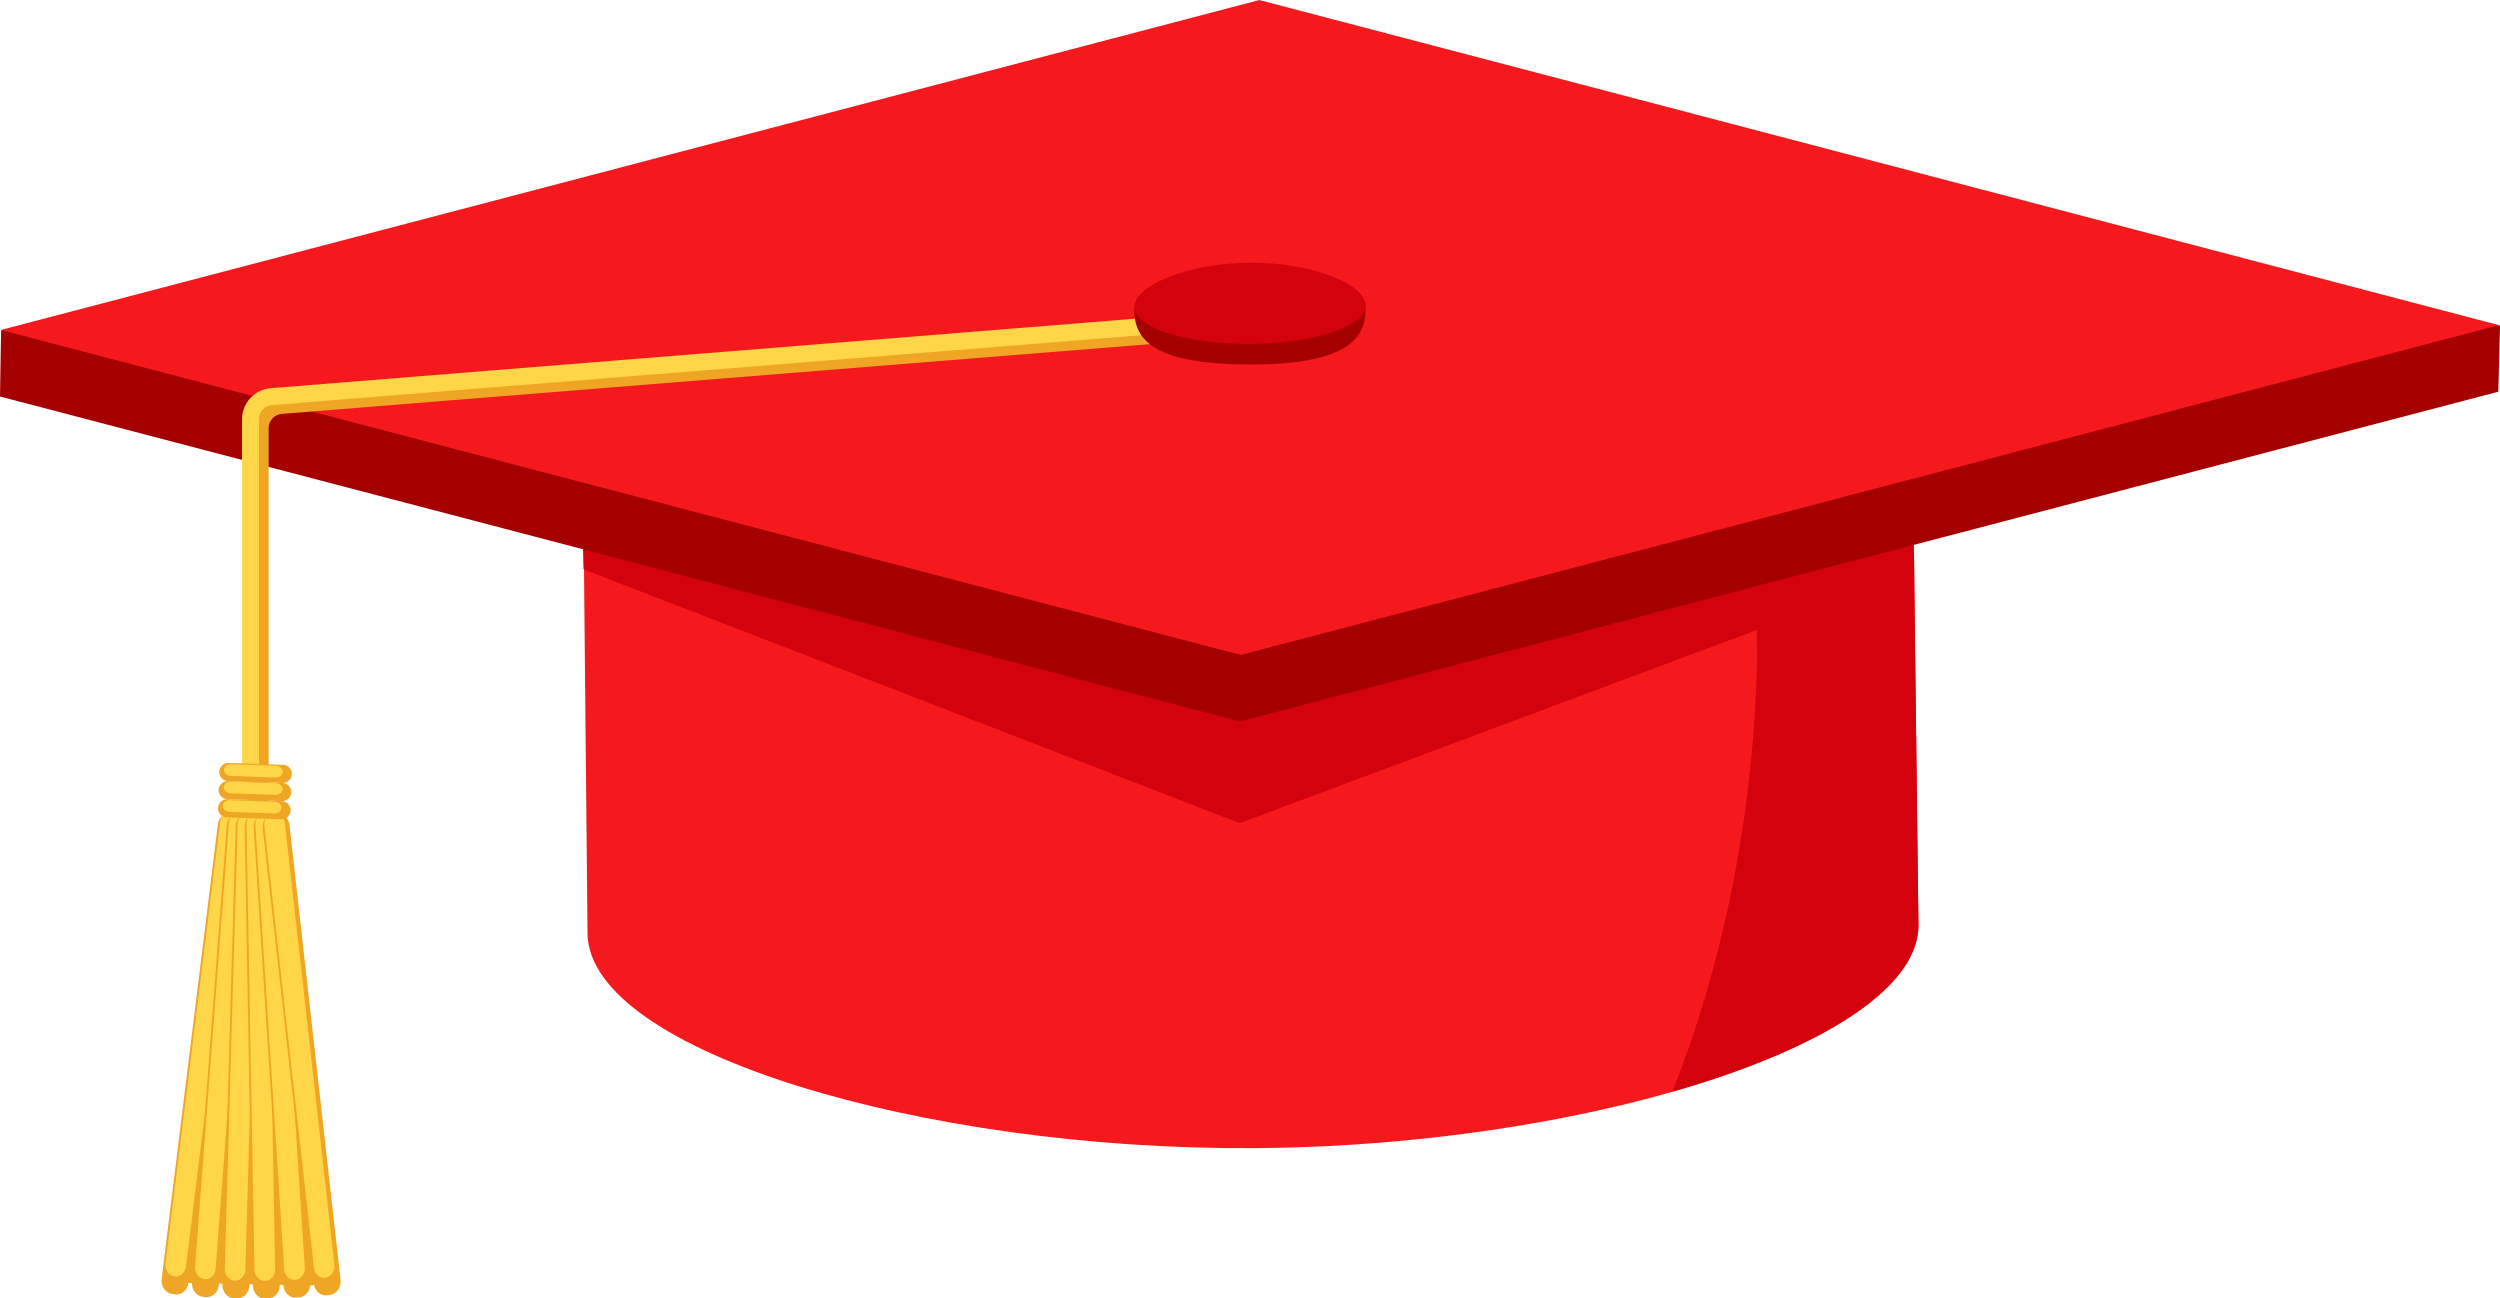
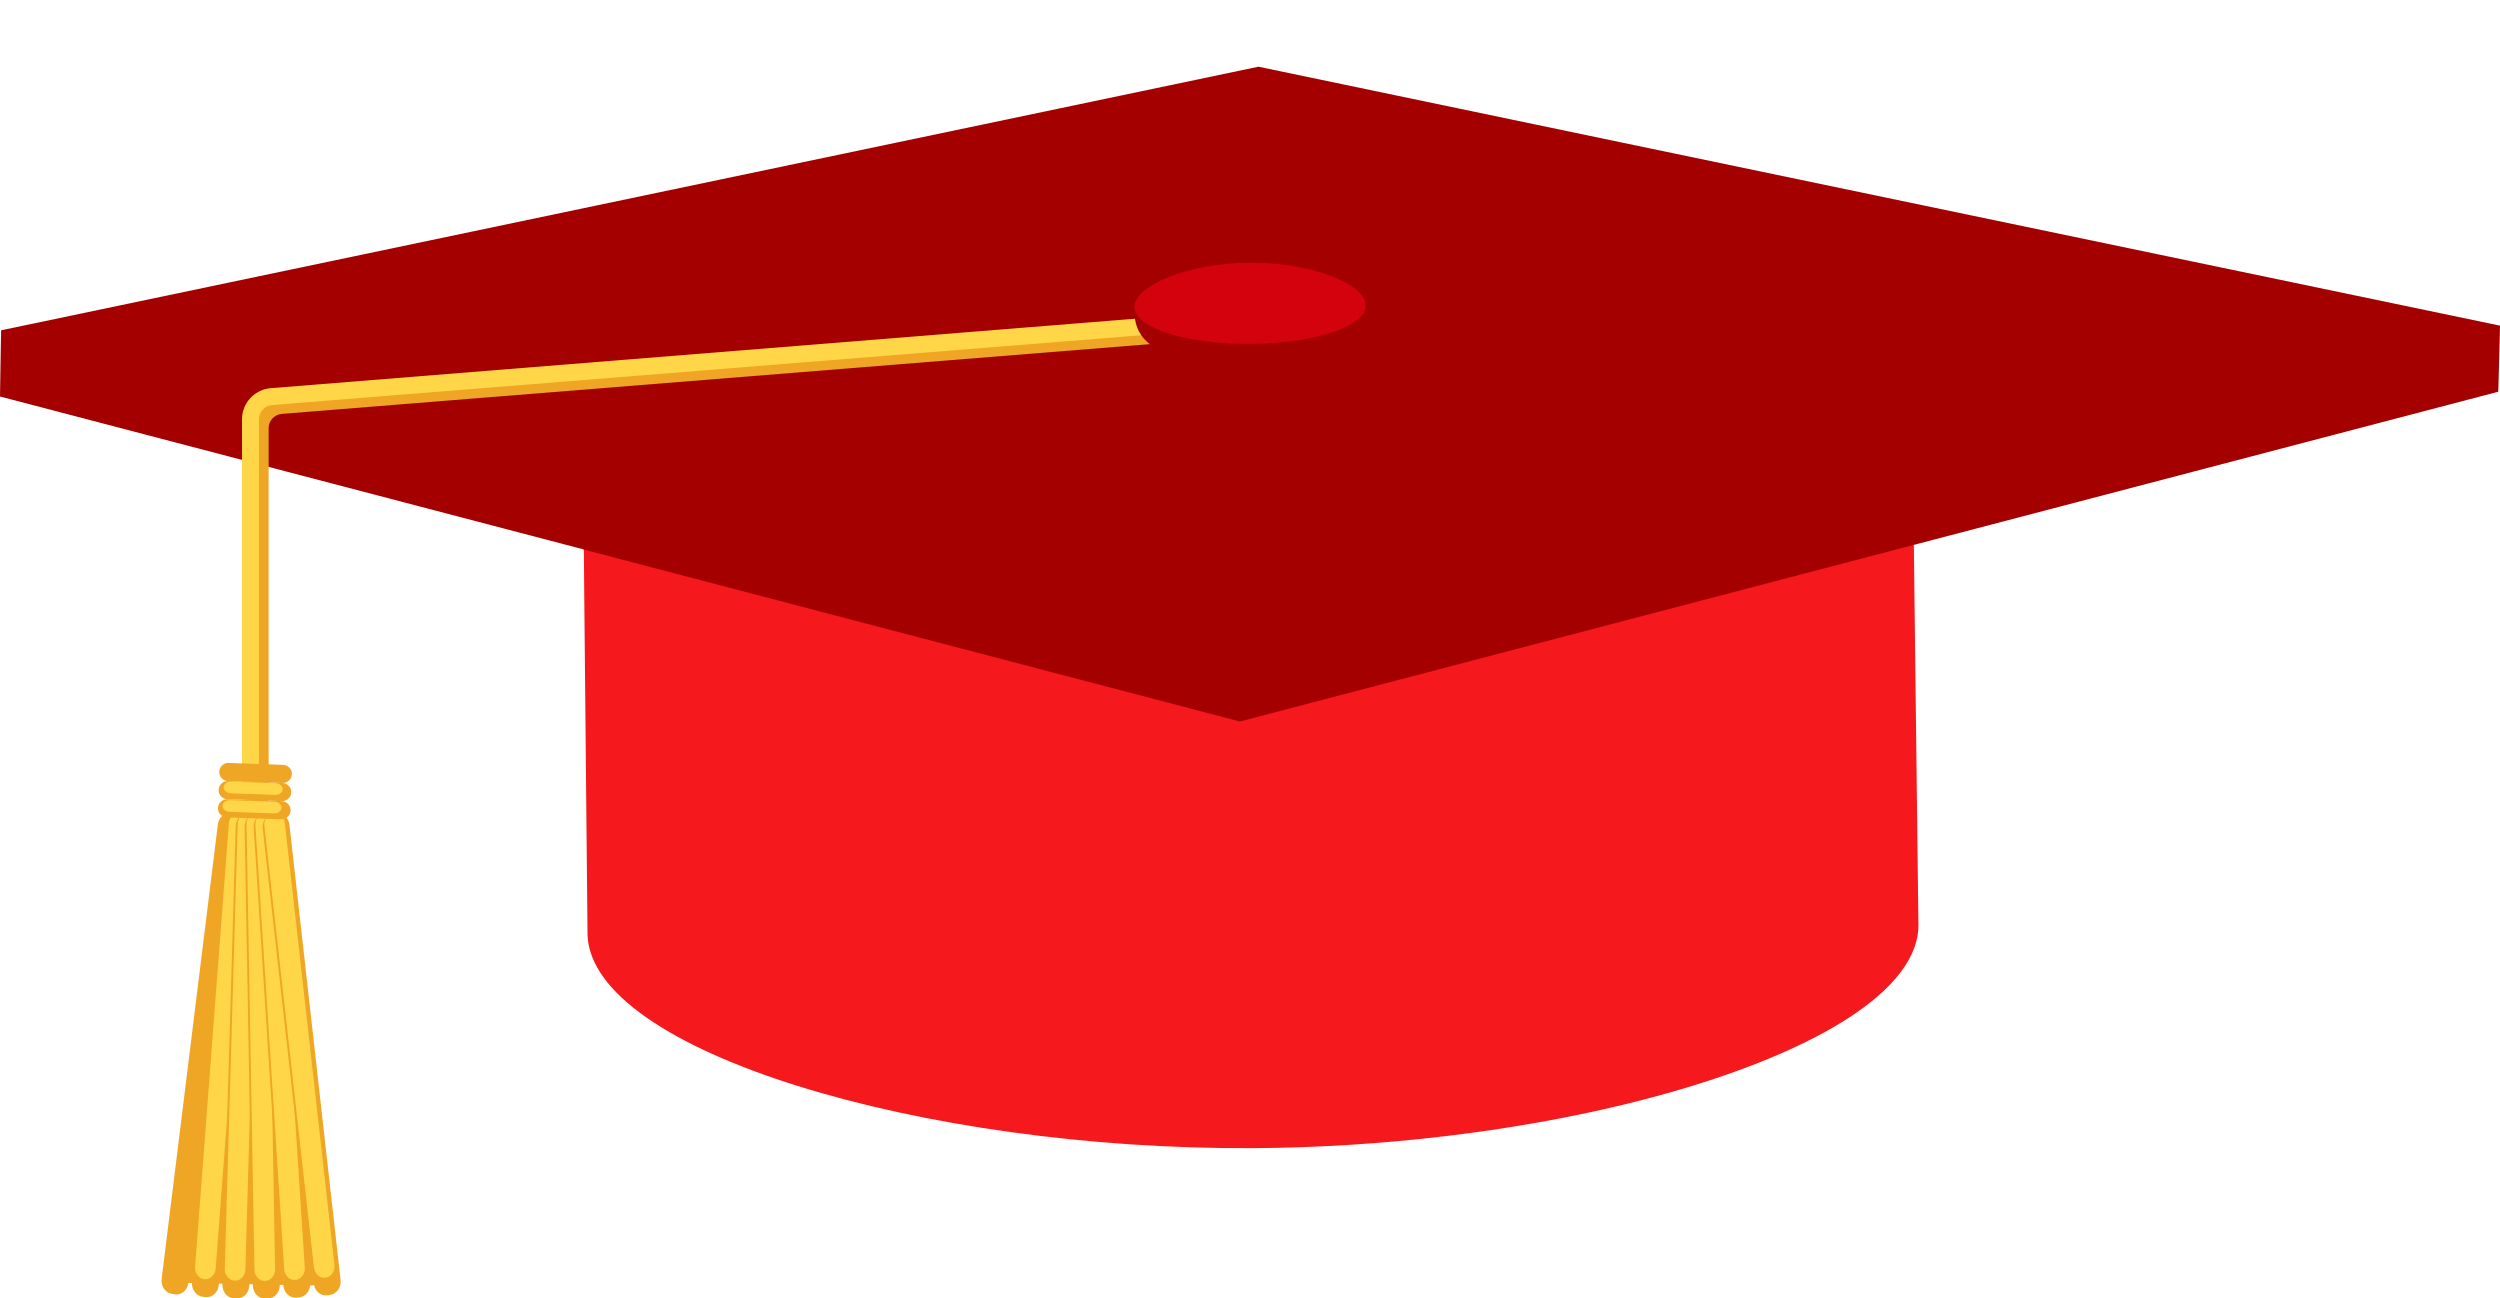
<svg xmlns="http://www.w3.org/2000/svg" height="153.2" preserveAspectRatio="xMidYMid meet" version="1.0" viewBox="0.0 0.0 295.0 153.2" width="295.0" zoomAndPan="magnify">
  <defs>
    <clipPath id="a">
      <path d="M 22 95 L 30 95 L 30 153.238 L 22 153.238 Z M 22 95" />
    </clipPath>
    <clipPath id="b">
      <path d="M 26 95 L 31 95 L 31 153.238 L 26 153.238 Z M 26 95" />
    </clipPath>
    <clipPath id="c">
      <path d="M 28 95 L 34 95 L 34 153.238 L 28 153.238 Z M 28 95" />
    </clipPath>
    <clipPath id="d">
      <path d="M 29 95 L 37 95 L 37 153.238 L 29 153.238 Z M 29 95" />
    </clipPath>
  </defs>
  <g>
    <g id="change1_1">
      <path d="M 226.375 109.258 C 226.375 109.617 226.336 109.977 226.281 110.336 C 224.992 118.359 210.785 125.719 191.395 130.391 C 178.473 133.496 163.242 135.387 148.012 135.48 C 108.852 135.727 69.707 124.074 69.328 110.262 L 68.949 71.004 L 68.895 64.855 L 68.797 56.949 L 68.723 48.32 L 68.629 38.711 L 201.289 37.859 L 225.523 37.707 L 225.75 56.492 L 225.902 70.004 L 226.375 109.258" fill="#f5181c" />
    </g>
    <g id="change2_1">
-       <path d="M 225.902 70.004 L 225.809 61.117 C 220.613 62.23 214.66 63.48 210.887 64.34 L 68.797 64.816 L 68.855 67.18 L 68.949 67.219 L 146.289 97.129 L 207.305 74.332 L 207.336 78.105 C 207.336 78.109 207.336 78.113 207.336 78.117 C 206.863 96.637 203.258 113.914 197.344 128.816 C 213.629 124.148 225.129 117.512 226.281 110.336 C 226.336 109.977 226.375 109.617 226.375 109.258 L 225.902 70.004" fill="#d3020d" />
-     </g>
+       </g>
    <g id="change3_1">
      <path d="M 295.004 38.426 L 294.797 46.223 L 146.301 85.137 L 68.902 64.855 L 68.809 64.816 L 33.582 55.586 L 1.156 47.09 L 0 46.789 L 0.094 41 L 0.133 38.977 L 0.188 38.957 L 0.207 38.957 L 3.84 38.199 L 148.496 7.871 L 191.121 16.766 L 294.812 38.387 L 294.836 38.387 L 295.004 38.426" fill="#a50000" />
    </g>
    <g id="change1_2">
-       <path d="M 294.898 38.371 L 294.824 38.387 L 294.805 38.387 L 225.75 56.492 L 225.637 56.512 L 206.699 61.488 L 146.402 77.285 L 68.797 56.949 L 68.703 56.93 L 3.281 39.77 L 0.199 38.957 L 0.18 38.957 L 0.105 38.938 L 3.926 37.934 L 148.598 0.004 L 186.492 9.934 L 294.805 38.352 L 294.898 38.371" fill="#f5181c" />
-     </g>
+       </g>
    <g id="change4_4">
      <path d="M 30.699 95.047 C 30.148 95.047 29.699 94.602 29.699 94.047 L 29.699 50.496 C 29.699 48.605 31.191 47.004 33.09 46.852 L 139.039 38.332 C 139.547 38.297 140.07 38.699 140.117 39.25 C 140.16 39.801 139.75 40.281 139.199 40.324 L 33.25 48.84 C 32.383 48.91 31.699 49.641 31.699 50.496 L 31.699 94.047 C 31.699 94.602 31.254 95.047 30.699 95.047" fill="#efa625" />
    </g>
    <g id="change5_1">
      <path d="M 29.559 94 C 29.008 94 28.559 93.555 28.559 93.004 L 28.559 49.453 C 28.559 47.559 30.047 45.957 31.949 45.805 L 137.898 37.289 C 138.406 37.25 138.93 37.652 138.977 38.203 C 139.02 38.754 138.609 39.234 138.059 39.281 L 32.109 47.797 C 31.238 47.867 30.559 48.594 30.559 49.453 L 30.559 93.004 C 30.559 93.555 30.109 94 29.559 94" fill="#ffd647" />
    </g>
    <g id="change4_5">
      <path d="M 38.367 149.176 C 38.344 150.508 37.594 151.711 36.695 151.691 L 21.5 151.371 C 20.602 151.355 19.895 150.121 19.914 148.789 L 26.191 98.562 C 26.211 97.227 26.961 96.145 27.859 96.164 L 32.199 96.254 C 33.098 96.273 33.809 97.387 33.785 98.719 L 38.367 149.176" fill="#efa625" />
    </g>
    <g id="change4_6">
      <path d="M 20.629 152.734 L 20.285 152.68 C 19.512 152.562 18.969 151.762 19.074 150.902 L 25.707 97.285 C 25.816 96.426 26.531 95.816 27.305 95.938 L 27.648 95.988 C 28.418 96.109 28.965 96.91 28.855 97.77 L 22.223 151.387 C 22.117 152.246 21.398 152.852 20.629 152.734" fill="#efa625" />
    </g>
    <g id="change5_2">
-       <path d="M 20.57 150.613 C 19.906 150.512 19.438 149.824 19.531 149.086 L 25.969 97.039 C 26.059 96.297 26.676 95.777 27.34 95.879 C 28.004 95.98 28.469 96.668 28.379 97.41 L 21.941 149.457 C 21.848 150.195 21.23 150.719 20.57 150.613" fill="#ffd647" />
-     </g>
+       </g>
    <g clip-path="url(#a)" id="change4_3">
      <path d="M 24.289 153.055 L 23.945 153.02 C 23.168 152.945 22.586 152.18 22.652 151.312 L 26.762 97.383 C 26.828 96.52 27.516 95.871 28.293 95.945 L 28.637 95.977 C 29.414 96.051 29.992 96.82 29.93 97.684 L 25.82 151.613 C 25.754 152.48 25.066 153.125 24.289 153.055" fill="#efa625" />
    </g>
    <g id="change5_3">
      <path d="M 24.129 150.941 C 23.465 150.879 22.965 150.219 23.02 149.473 L 27.008 97.121 C 27.066 96.379 27.656 95.82 28.324 95.883 C 28.992 95.945 29.488 96.605 29.434 97.352 L 25.445 149.703 C 25.391 150.445 24.797 151.004 24.129 150.941" fill="#ffd647" />
    </g>
    <g clip-path="url(#b)" id="change4_11">
      <path d="M 27.957 153.219 L 27.609 153.207 C 26.832 153.18 26.215 152.445 26.238 151.578 L 27.812 97.48 C 27.84 96.613 28.496 95.926 29.273 95.953 L 29.621 95.969 C 30.398 95.996 31.016 96.73 30.988 97.598 L 29.418 151.691 C 29.391 152.559 28.734 153.246 27.957 153.219" fill="#efa625" />
    </g>
    <g id="change5_4">
      <path d="M 27.699 151.117 C 27.031 151.094 26.5 150.465 26.523 149.719 L 28.047 97.207 C 28.07 96.461 28.633 95.867 29.305 95.895 C 29.973 95.918 30.5 96.547 30.48 97.293 L 28.953 149.805 C 28.93 150.551 28.367 151.145 27.699 151.117" fill="#ffd647" />
    </g>
    <g clip-path="url(#c)" id="change4_2">
      <path d="M 31.625 153.23 L 31.281 153.238 C 30.5 153.258 29.852 152.562 29.836 151.691 L 28.867 97.578 C 28.852 96.711 29.477 95.988 30.254 95.969 L 30.602 95.961 C 31.379 95.945 32.031 96.641 32.047 97.508 L 33.016 151.621 C 33.027 152.488 32.406 153.215 31.625 153.23" fill="#efa625" />
    </g>
    <g id="change5_5">
      <path d="M 31.27 151.148 C 30.602 151.164 30.043 150.566 30.027 149.82 L 29.09 97.289 C 29.078 96.543 29.613 95.922 30.281 95.906 C 30.949 95.891 31.508 96.488 31.523 97.234 L 32.461 149.766 C 32.477 150.512 31.938 151.133 31.27 151.148" fill="#ffd647" />
    </g>
    <g clip-path="url(#d)" id="change4_1">
      <path d="M 35.293 153.09 L 34.949 153.121 C 34.172 153.184 33.488 152.523 33.434 151.66 L 29.93 97.676 C 29.871 96.809 30.461 96.051 31.238 95.988 L 31.586 95.957 C 32.359 95.895 33.043 96.555 33.098 97.422 L 36.605 151.402 C 36.66 152.27 36.07 153.027 35.293 153.09" fill="#efa625" />
    </g>
    <g id="change5_6">
      <path d="M 34.84 151.031 C 34.172 151.086 33.59 150.523 33.539 149.777 L 30.137 97.375 C 30.09 96.629 30.594 95.977 31.262 95.922 C 31.93 95.867 32.516 96.434 32.562 97.176 L 35.965 149.582 C 36.016 150.324 35.508 150.98 34.84 151.031" fill="#ffd647" />
    </g>
    <g id="change4_7">
      <path d="M 38.957 152.797 L 38.613 152.848 C 37.84 152.953 37.129 152.336 37.031 151.477 L 31 97.773 C 30.902 96.91 31.457 96.117 32.23 96.008 L 32.574 95.961 C 33.344 95.852 34.059 96.469 34.156 97.332 L 40.188 151.035 C 40.285 151.895 39.73 152.691 38.957 152.797" fill="#efa625" />
    </g>
    <g id="change5_7">
      <path d="M 38.41 150.77 C 37.746 150.859 37.133 150.332 37.051 149.59 L 31.195 97.457 C 31.109 96.719 31.586 96.035 32.25 95.941 C 32.914 95.848 33.523 96.379 33.609 97.121 L 39.465 149.254 C 39.547 149.992 39.074 150.676 38.41 150.77" fill="#ffd647" />
    </g>
    <g id="change4_8">
      <path d="M 34.367 93.5 C 34.344 94.09 33.848 94.555 33.258 94.531 L 26.832 94.309 C 26.238 94.289 25.777 93.793 25.797 93.203 C 25.82 92.609 26.316 92.148 26.906 92.168 L 33.332 92.391 C 33.922 92.41 34.387 92.906 34.367 93.5" fill="#efa625" />
    </g>
    <g id="change4_9">
      <path d="M 34.293 95.641 C 34.27 96.234 33.773 96.695 33.184 96.676 L 26.758 96.453 C 26.164 96.43 25.703 95.934 25.723 95.344 C 25.742 94.75 26.238 94.289 26.832 94.309 L 33.258 94.531 C 33.848 94.555 34.312 95.051 34.293 95.641" fill="#efa625" />
    </g>
    <g id="change4_10">
      <path d="M 34.441 91.355 C 34.418 91.949 33.922 92.41 33.332 92.391 L 26.906 92.168 C 26.316 92.148 25.852 91.652 25.871 91.059 C 25.895 90.469 26.391 90.004 26.98 90.027 L 33.406 90.25 C 33.996 90.27 34.461 90.766 34.441 91.355" fill="#efa625" />
    </g>
    <g id="change5_8">
-       <path d="M 33.375 91.082 C 33.359 91.461 32.961 91.758 32.48 91.742 L 27.27 91.559 C 26.789 91.543 26.41 91.219 26.426 90.84 C 26.438 90.457 26.84 90.164 27.316 90.18 L 32.531 90.359 C 33.008 90.379 33.387 90.699 33.375 91.082" fill="#ffd647" />
-     </g>
+       </g>
    <g id="change5_9">
      <path d="M 33.348 93.137 C 33.336 93.516 32.934 93.812 32.457 93.793 L 27.242 93.613 C 26.762 93.598 26.387 93.273 26.398 92.895 C 26.41 92.512 26.812 92.219 27.289 92.234 L 32.504 92.414 C 32.98 92.434 33.359 92.754 33.348 93.137" fill="#ffd647" />
    </g>
    <g id="change5_10">
      <path d="M 33.215 95.32 C 33.203 95.703 32.801 95.996 32.324 95.98 L 27.109 95.801 C 26.633 95.781 26.254 95.461 26.266 95.078 C 26.281 94.699 26.68 94.402 27.16 94.418 L 32.371 94.602 C 32.852 94.617 33.23 94.941 33.215 95.32" fill="#ffd647" />
    </g>
    <g id="change3_2">
      <path d="M 161.133 36.488 C 161.156 39.816 159.086 43.027 147.531 43.012 C 135.98 42.996 133.875 39.992 133.852 36.66 C 133.832 33.328 139.922 31.613 147.457 31.562 C 154.988 31.516 161.113 33.156 161.133 36.488" fill="#a50000" />
    </g>
    <g id="change2_2">
      <path d="M 161.152 36.055 C 161.168 38.504 155.074 40.531 147.539 40.578 C 140.004 40.629 133.887 38.68 133.867 36.23 C 133.855 33.777 139.945 31.055 147.48 31.004 C 155.016 30.957 161.137 33.602 161.152 36.055" fill="#d3020d" />
    </g>
  </g>
</svg>